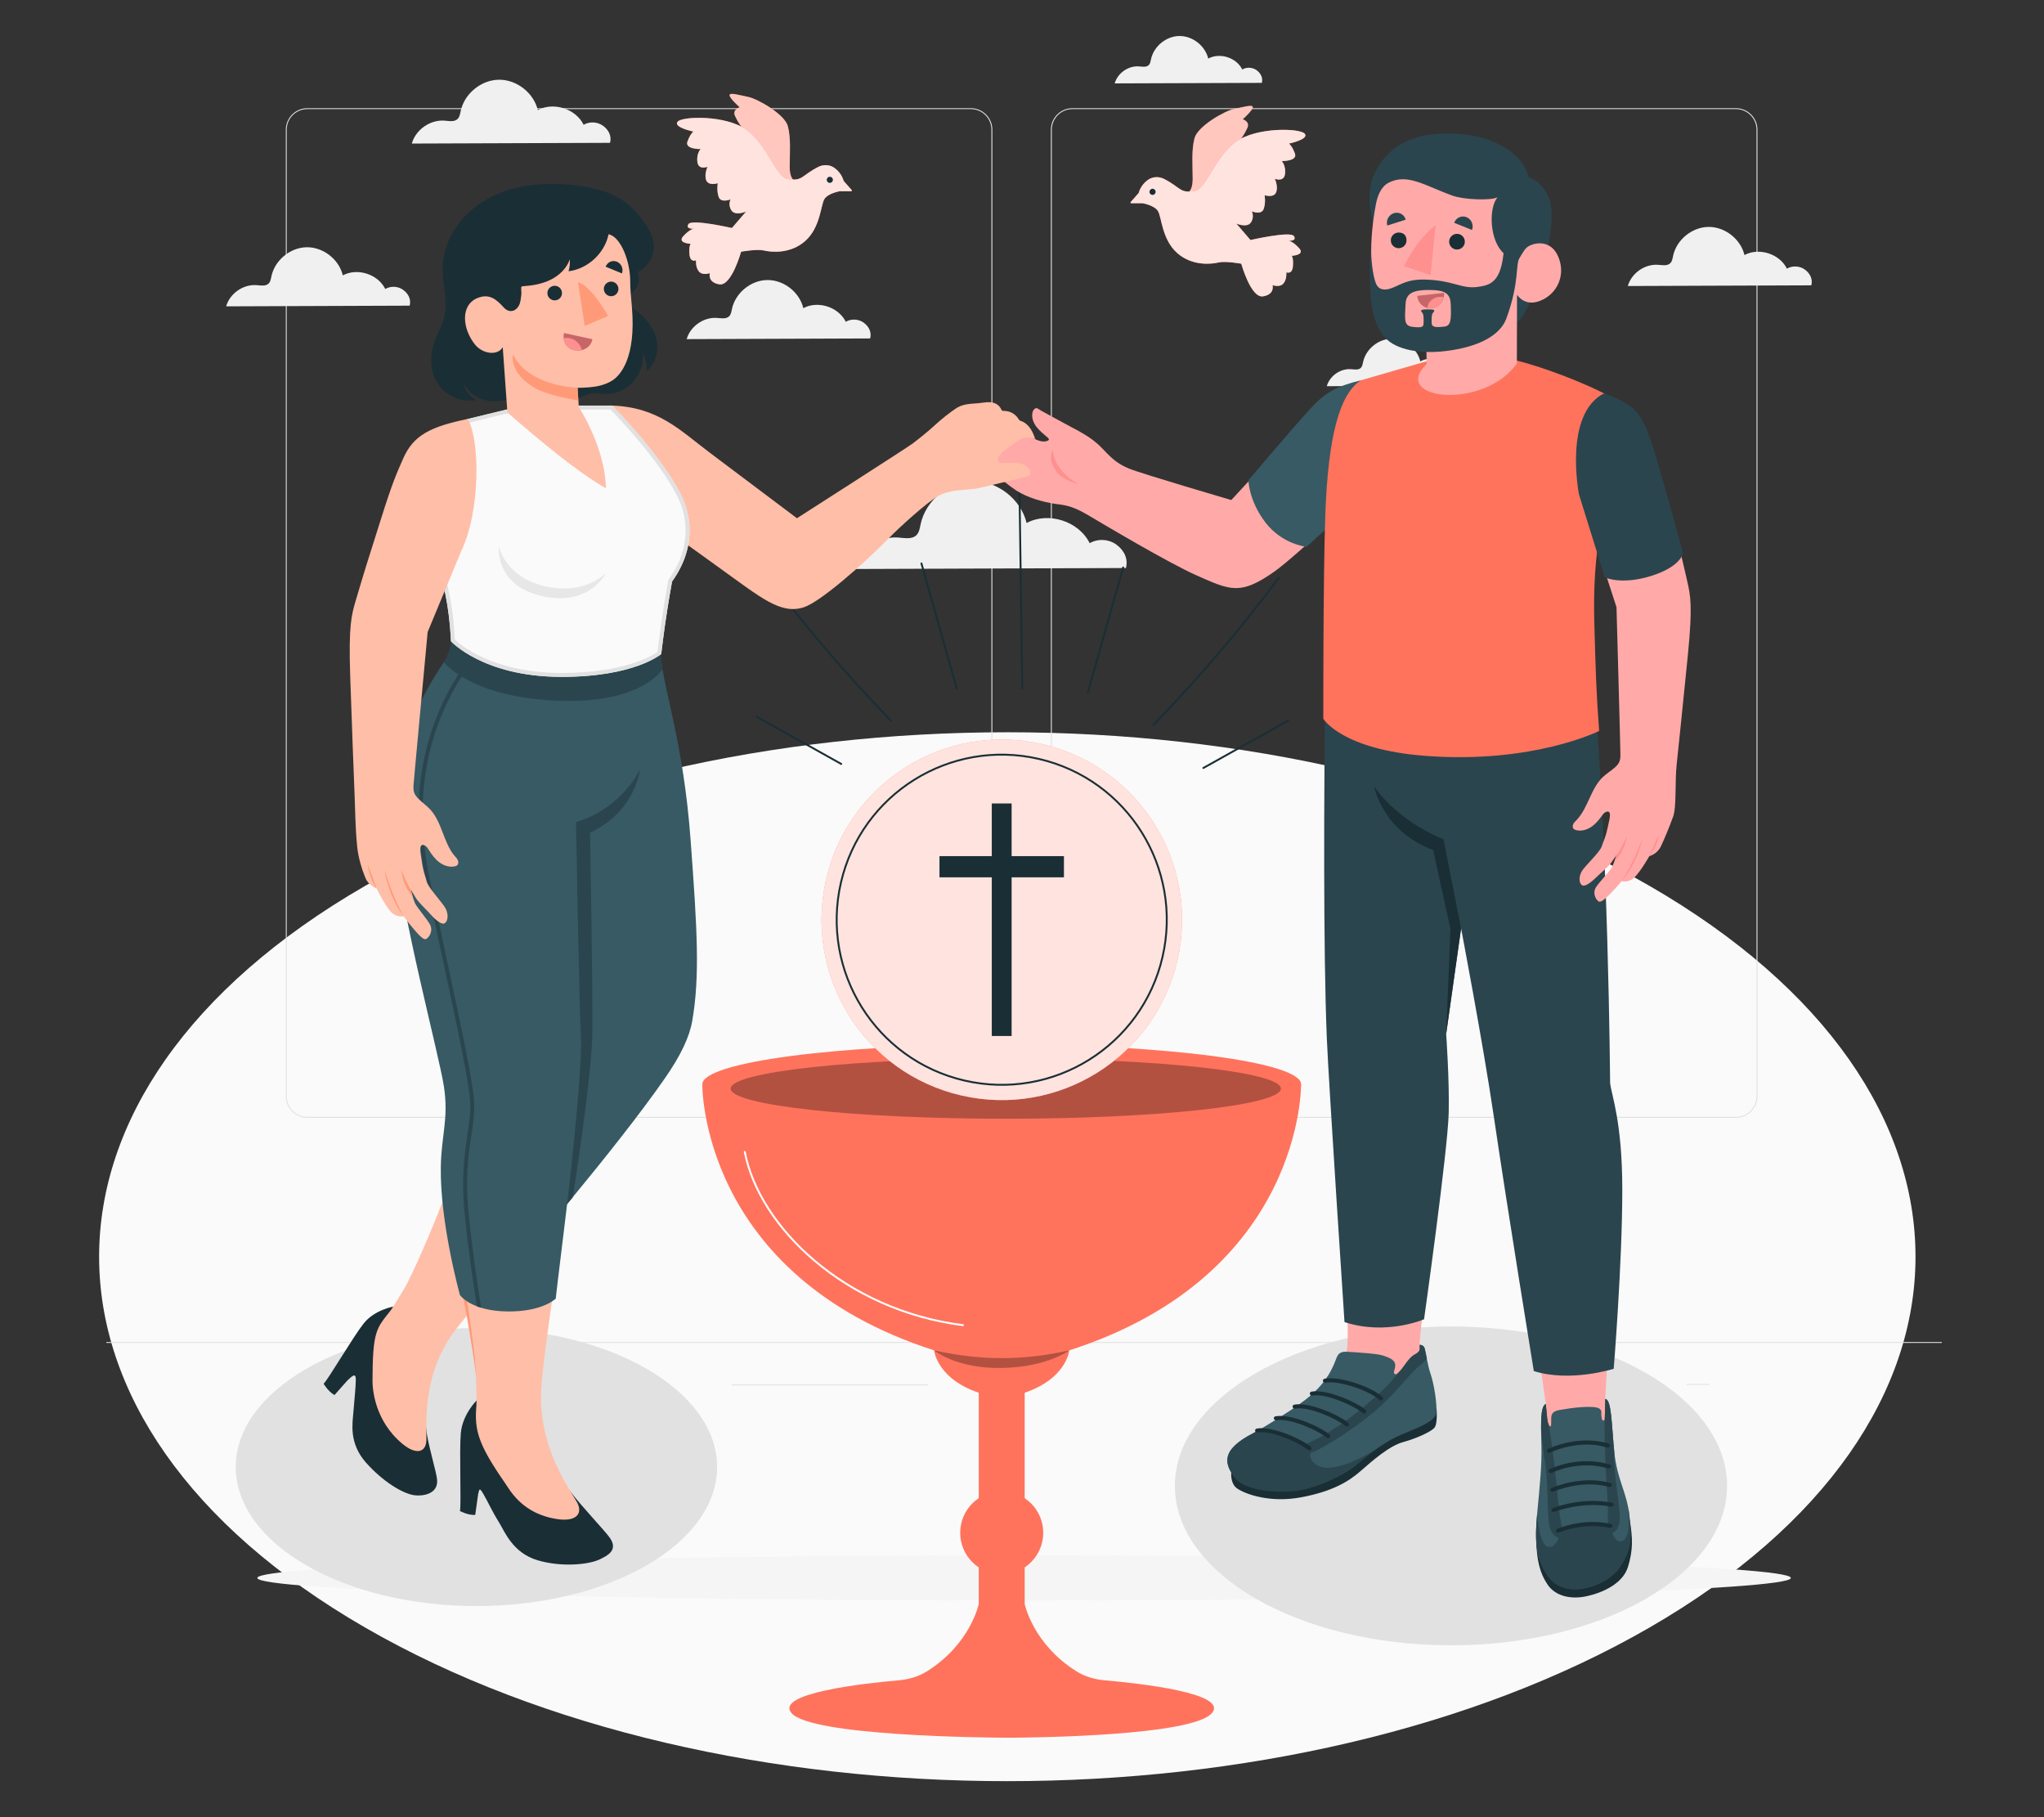
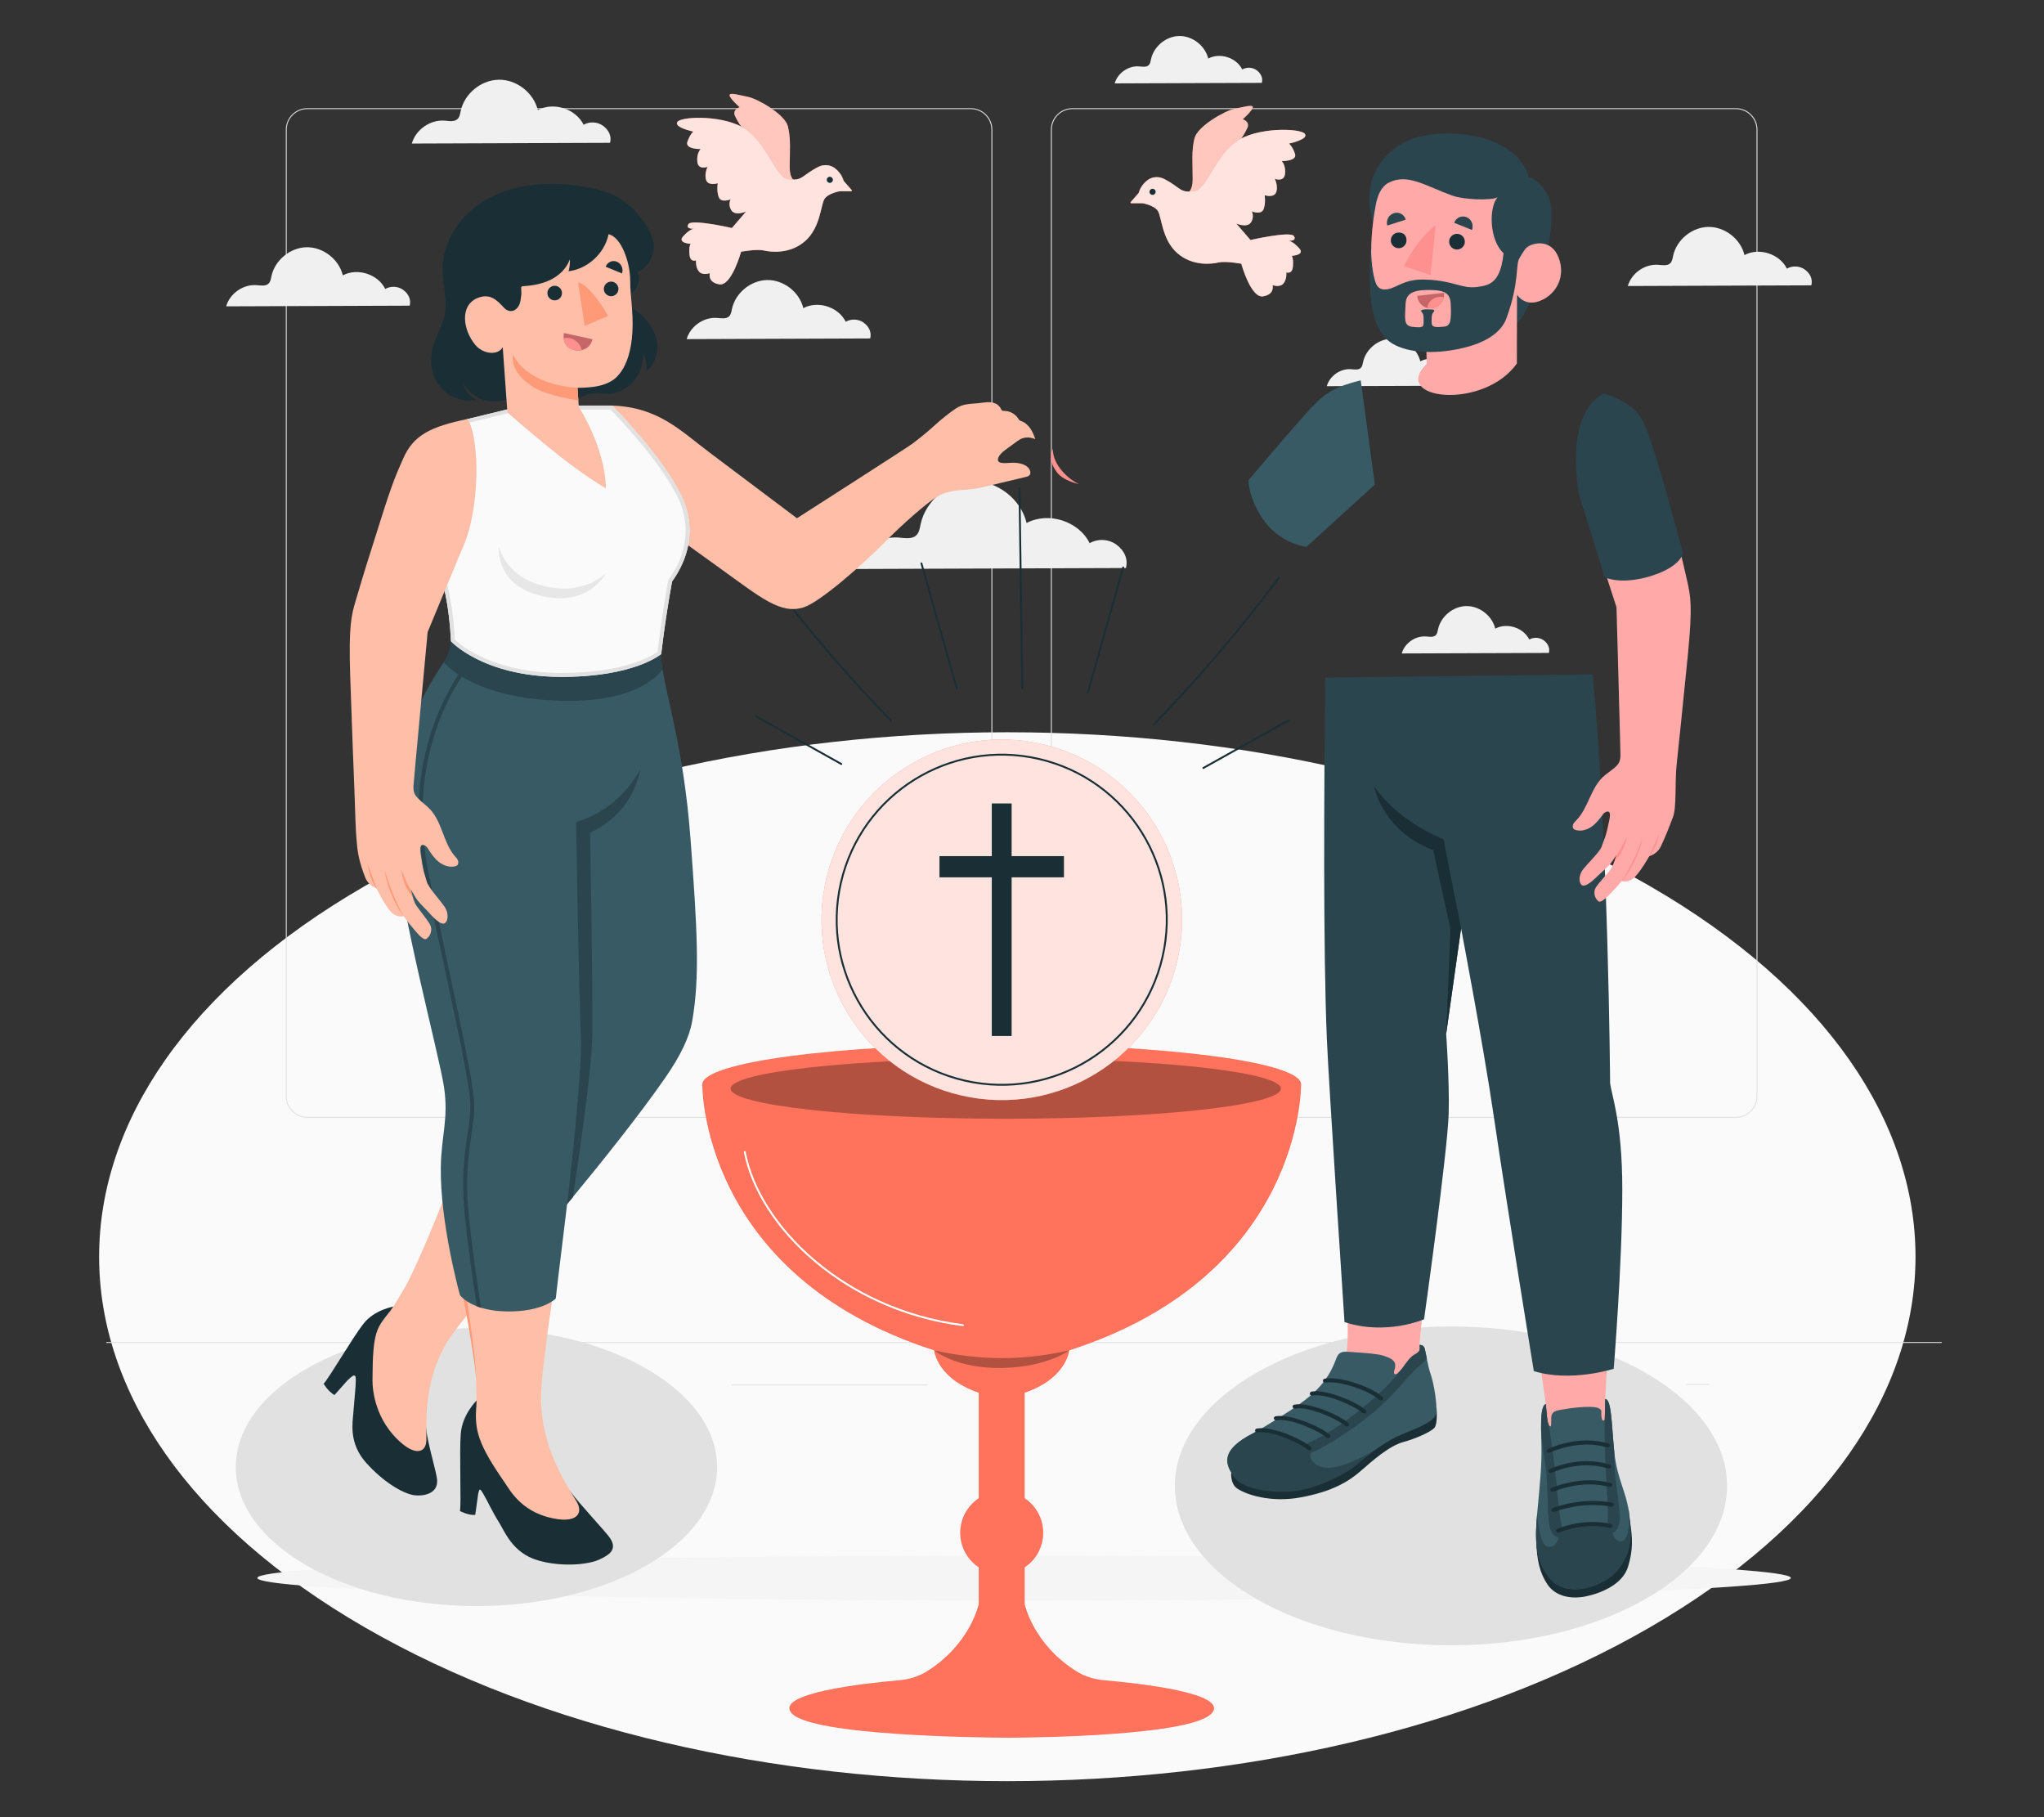
<svg xmlns="http://www.w3.org/2000/svg" id="Layer_2" data-name="Layer 2" viewBox="0 0 540 480">
  <rect x="0" y="0" width="540" height="480" fill="#333333" stroke="none" />
  <defs>
    <style>
      .cls-1 {
        fill: #ff9a79;
      }

      .cls-1, .cls-2, .cls-3, .cls-4, .cls-5, .cls-6, .cls-7, .cls-8, .cls-9, .cls-10, .cls-11, .cls-12, .cls-13, .cls-14, .cls-15, .cls-16, .cls-17, .cls-18 {
        stroke-width: 0px;
      }

      .cls-2 {
        fill: #ff735d;
      }

      .cls-3 {
        fill: #375a64;
      }

      .cls-4 {
        fill: #e1e1e1;
      }

      .cls-5 {
        fill: #ffbea7;
      }

      .cls-6 {
        fill: #2b454e;
      }

      .cls-7 {
        opacity: .3;
      }

      .cls-8 {
        opacity: .8;
      }

      .cls-8, .cls-16 {
        fill: #fff;
      }

      .cls-9 {
        fill: #c76668;
      }

      .cls-10 {
        fill: #f5f5f5;
      }

      .cls-11 {
        fill: #f0f0f0;
      }

      .cls-12, .cls-19, .cls-20, .cls-21 {
        fill: none;
      }

      .cls-13 {
        fill: #1a2e35;
      }

      .cls-14 {
        fill: #e7e7e7;
      }

      .cls-15 {
        fill: #ff9090;
      }

      .cls-16 {
        opacity: .6;
      }

      .cls-17 {
        fill: #fafafa;
      }

      .cls-18 {
        fill: #ffaaa8;
      }

      .cls-19 {
        stroke: #fff;
      }

      .cls-19, .cls-20 {
        stroke-linecap: round;
        stroke-linejoin: round;
      }

      .cls-19, .cls-20, .cls-21 {
        stroke-width: .5px;
      }

      .cls-20, .cls-21 {
        stroke: #1a2e35;
      }

      .cls-21 {
        stroke-miterlimit: 10;
      }
    </style>
  </defs>
  <g id="Layer_2-2" data-name="Layer 2">
    <g>
      <g>
        <path class="cls-11" d="m332.03,18.58c-1.08-.82-2.67-.91-3.84-.23-1.56-3.15-5.9-4.54-8.99-2.88-.81-3.39-4.15-6-7.63-5.96-3.49.04-6.76,2.73-7.49,6.14-.12.54-.19,1.14-.58,1.53-.63.64-1.68.43-2.58.36-2.82-.22-5.66,1.76-6.43,4.49l38.87-.14c.34-1.32-.25-2.49-1.33-3.31Z" />
        <path id="Floor" class="cls-17" d="m96.46,234c-93.7,54.1-93.7,141.81,0,195.91,93.7,54.1,245.62,54.1,339.32,0,93.7-54.1,93.7-141.81,0-195.91-93.7-54.1-245.62-54.1-339.32,0Z" />
        <g>
          <g>
            <g>
              <path class="cls-4" d="m458.61,295.27h-175.29c-3.13,0-5.69-2.55-5.69-5.69V34.26c0-3.13,2.55-5.68,5.69-5.68h175.29c3.13,0,5.69,2.55,5.69,5.68v255.32c0,3.13-2.55,5.69-5.69,5.69ZM283.32,28.82c-3,0-5.44,2.44-5.44,5.44v255.32c0,3,2.44,5.44,5.44,5.44h175.29c3,0,5.44-2.44,5.44-5.44V34.26c0-3-2.44-5.44-5.44-5.44h-175.29Z" />
              <path class="cls-4" d="m256.48,295.27H81.19c-3.13,0-5.68-2.55-5.68-5.69V34.26c0-3.13,2.55-5.68,5.68-5.68h175.29c3.13,0,5.69,2.55,5.69,5.68v255.32c0,3.13-2.55,5.69-5.69,5.69ZM81.19,28.82c-3,0-5.44,2.44-5.44,5.44v255.32c0,3,2.44,5.44,5.44,5.44h175.29c3,0,5.44-2.44,5.44-5.44V34.26c0-3-2.44-5.44-5.44-5.44H81.19Z" />
            </g>
            <rect class="cls-4" x="28.1" y="354.49" width="484.9" height=".24" />
          </g>
          <rect class="cls-4" x="78.21" y="368.33" width="15.58" height=".24" />
          <rect class="cls-4" x="193.3" y="365.7" width="51.91" height=".24" />
          <rect class="cls-4" x="94.75" y="377.34" width="35.16" height=".24" />
          <rect class="cls-4" x="395.03" y="365.57" width="41.89" height=".24" />
          <rect class="cls-4" x="445.55" y="365.57" width="6.14" height=".24" />
          <rect class="cls-4" x="334.76" y="371.62" width="52.26" height=".24" />
        </g>
        <path class="cls-11" d="m476.87,71.24c-1.35-1.02-3.33-1.14-4.79-.28-1.94-3.92-7.35-5.66-11.21-3.59-1.01-4.23-5.17-7.48-9.52-7.43-4.35.05-8.43,3.4-9.34,7.65-.14.68-.24,1.42-.72,1.91-.79.8-2.1.53-3.22.45-3.52-.27-7.06,2.2-8.02,5.6l48.48-.18c.42-1.64-.31-3.11-1.66-4.13Z" />
        <path class="cls-11" d="m228.23,85.27c-1.35-1.02-3.33-1.14-4.79-.28-1.94-3.92-7.35-5.66-11.21-3.59-1.01-4.23-5.17-7.48-9.52-7.43-4.35.05-8.43,3.4-9.34,7.65-.14.68-.24,1.42-.72,1.91-.79.8-2.1.53-3.22.45-3.52-.27-7.06,2.2-8.02,5.6l48.48-.18c.42-1.64-.31-3.11-1.66-4.13Z" />
        <path class="cls-11" d="m106.57,76.61c-1.35-1.02-3.33-1.14-4.79-.28-1.94-3.92-7.35-5.66-11.21-3.59-1.01-4.23-5.17-7.48-9.52-7.43-4.35.05-8.43,3.4-9.34,7.65-.14.68-.24,1.42-.72,1.91-.79.8-2.1.53-3.22.45-3.52-.27-7.06,2.2-8.02,5.6l48.48-.18c.42-1.64-.31-3.11-1.66-4.13Z" />
        <path class="cls-11" d="m159.36,33.26c-1.46-1.1-3.59-1.23-5.17-.3-2.1-4.24-7.94-6.11-12.11-3.88-1.09-4.57-5.59-8.08-10.28-8.02-4.7.06-9.11,3.68-10.09,8.27-.16.73-.26,1.53-.78,2.06-.85.87-2.26.58-3.47.48-3.8-.3-7.63,2.37-8.66,6.05l52.37-.19c.46-1.77-.33-3.36-1.79-4.46Z" />
        <path class="cls-11" d="m388.06,98.56c-1.08-.82-2.67-.91-3.84-.23-1.56-3.15-5.9-4.54-8.99-2.88-.81-3.39-4.15-6-7.63-5.96-3.49.04-6.76,2.73-7.49,6.14-.12.54-.19,1.14-.58,1.53-.63.64-1.68.43-2.58.36-2.82-.22-5.66,1.76-6.43,4.49l38.87-.14c.34-1.32-.25-2.49-1.33-3.31Z" />
        <path class="cls-11" d="m407.86,169.16c-1.08-.82-2.67-.91-3.84-.23-1.56-3.15-5.9-4.54-8.99-2.88-.81-3.39-4.15-6-7.63-5.96-3.49.04-6.76,2.73-7.49,6.14-.12.54-.19,1.14-.58,1.53-.63.64-1.68.43-2.58.36-2.82-.22-5.66,1.76-6.43,4.49l38.87-.14c.34-1.32-.25-2.49-1.33-3.31Z" />
        <path class="cls-11" d="m294.99,143.9c-2.01-1.52-4.94-1.69-7.11-.42-2.88-5.83-10.92-8.4-16.66-5.33-1.5-6.28-7.68-11.11-14.14-11.03-6.46.08-12.53,5.05-13.87,11.37-.21,1-.35,2.1-1.07,2.84-1.17,1.19-3.11.79-4.78.66-5.23-.41-10.49,3.26-11.91,8.31l72.01-.26c.63-2.44-.45-4.62-2.46-6.14Z" />
        <path class="cls-10" d="m473.12,416.81c0,3.28-90.69,5.95-202.57,5.95s-202.57-2.66-202.57-5.95,90.69-5.95,202.57-5.95,202.57,2.66,202.57,5.95Z" />
        <g>
          <path class="cls-2" d="m343.73,286.4h-158.19s-.72,50.37,61.24,70.29c0,0,.72,7.97,13.04,11.59h9.63c12.32-3.62,13.04-11.59,13.04-11.59,61.96-19.93,61.24-70.29,61.24-70.29Z" />
          <path class="cls-2" d="m291.72,443.83c-2.62-.23-5.16-1-7.31-2.35-11.53-7.2-13.7-17.78-13.7-17.78v-60.6l-3.77.59h0s-8.37-.59-8.37-.59v60.6s-2.17,10.57-13.7,17.78c-2.16,1.35-4.7,2.12-7.31,2.35-9.2.8-32.99,3.42-28.45,8.68,5.21,6.04,50.71,6.47,57.08,6.5h0s.13,0,.36,0c.25,0,.39,0,.39,0h0c6.11-.03,48.04-.48,53.23-6.5,4.54-5.26-19.25-7.88-28.45-8.68Z" />
          <circle class="cls-2" cx="264.64" cy="404.88" r="10.97" />
          <ellipse class="cls-2" cx="264.64" cy="286.4" rx="79.09" ry="10.51" />
          <ellipse class="cls-7" cx="265.71" cy="287.55" rx="72.69" ry="7.96" />
          <path class="cls-7" d="m282.5,356.69c-12.48,2.76-23.23,2.72-35.72,0,0,0,5.88,4.93,18.12,4.65,11.88-.28,17.6-4.65,17.6-4.65Z" />
          <g>
            <circle class="cls-2" cx="264.64" cy="242.94" r="47.62" transform="translate(-31.59 446.17) rotate(-77)" />
            <circle class="cls-8" cx="264.64" cy="242.94" r="47.62" transform="translate(-31.59 446.17) rotate(-77)" />
            <g>
              <rect class="cls-13" x="262.02" y="212.23" width="5.24" height="61.42" />
              <rect class="cls-13" x="248.2" y="226.14" width="32.88" height="5.6" />
            </g>
            <circle class="cls-21" cx="264.64" cy="242.94" r="43.6" transform="translate(-31.67 446.05) rotate(-76.98)" />
          </g>
          <path class="cls-19" d="m196.76,304.28c3.78,19.74,26.4,41.8,57.64,45.76" />
        </g>
        <g>
          <path class="cls-20" d="m222.25,201.8c-7.49-4.18-14.97-8.36-22.46-12.55" />
          <path class="cls-20" d="m235.44,190.41c-11.87-12.22-22.96-25.21-33.16-38.86" />
          <path class="cls-20" d="m252.76,181.85c-2.86-10.13-6.47-22.89-9.33-33.02" />
          <path class="cls-20" d="m317.91,202.86c7.49-4.18,14.97-8.36,22.46-12.55" />
          <path class="cls-20" d="m304.71,191.47c11.87-12.22,22.96-25.21,33.16-38.86" />
          <path class="cls-20" d="m287.4,182.91c2.86-10.13,6.47-22.89,9.33-33.02" />
          <path class="cls-20" d="m270.08,181.85c-.25-17.61-.5-35.22-.75-52.83" />
        </g>
        <g>
          <path class="cls-2" d="m313.37,51.06s1.72-.07,1.72-3.81-.36-7.62.5-10.78c.86-3.16,7.98-7.19,10.42-7.69,2.44-.5,5.03-1.29,4.96-.43s-2.66,3.16-2.66,3.16c0,0,2.01.57,1.22,2.3-.79,1.72-1.65,2.81-1.65,2.81,0,0-.22,7.1-.29,7.32-.07.22-5.42,10.78-5.42,10.78l-8.8-3.66Z" />
          <path class="cls-16" d="m313.37,51.06s1.72-.07,1.72-3.81-.36-7.62.5-10.78c.86-3.16,7.98-7.19,10.42-7.69,2.44-.5,5.03-1.29,4.96-.43s-2.66,3.16-2.66,3.16c0,0,2.01.57,1.22,2.3-.79,1.72-1.65,2.81-1.65,2.81,0,0-.22,7.1-.29,7.32-.07.22-5.42,10.78-5.42,10.78l-8.8-3.66Z" />
          <path class="cls-2" d="m300.86,50.93l-2.15,2.45c-.1.12-.02.3.14.3h2.99s3.13.52,4.09,2.09c.96,1.56,1.04,7.48,5.04,11.04,4,3.56,9.13,2.96,10.96,2.52,1.83-.43,6,.33,6,.33,0,0,2.52,9.14,5.74,8.62,3.22-.52,2.52-2.96,2.52-2.96,0,0,1.91.7,2.87-.43.96-1.13.78-2.96.78-2.96,0,0,1.57.7,1.74-1.65.17-2.35-.35-2.7-.35-2.7,0,0,3.65-.17,2-2-1.65-1.83-2.78-2-2.78-2,0,0,2.26.17,1.39-1.22-.87-1.39-11.48,1.04-11.48,1.04l-3.74-4.35s2.78,1.22,3.83-.26c1.04-1.48.26-2.96.26-2.96,0,0,2.52,1.04,3.13-.61.61-1.65.26-3.65.26-3.65,0,0,2.43.78,3.04-.78s-.35-3.56-.35-3.56c0,0,2.43.96,2.7-1.3.26-2.26-.87-3.39-.87-3.39,0,0,4.26.09,3.48-2-.78-2.09-1.57-2.61-1.57-2.61,0,0,5.39-1.13,4.17-2.61-1.22-1.48-12.78-1.83-18.26,2.17s-7.74,12.43-10.78,12.95c-4.04.69-3.64-.91-8.15-3.19-1.36-.69-3.02-.61-4.26.28-1.95,1.39-2.4,3.38-2.4,3.38Z" />
          <path class="cls-8" d="m300.86,50.93l-2.15,2.45c-.1.12-.02.3.14.3h2.99s3.13.52,4.09,2.09c.96,1.56,1.04,7.48,5.04,11.04,4,3.56,9.13,2.96,10.96,2.52,1.83-.43,6,.33,6,.33,0,0,2.52,9.14,5.74,8.62,3.22-.52,2.52-2.96,2.52-2.96,0,0,1.91.7,2.87-.43.96-1.13.78-2.96.78-2.96,0,0,1.57.7,1.74-1.65.17-2.35-.35-2.7-.35-2.7,0,0,3.65-.17,2-2-1.65-1.83-2.78-2-2.78-2,0,0,2.26.17,1.39-1.22-.87-1.39-11.48,1.04-11.48,1.04l-3.74-4.35s2.78,1.22,3.83-.26c1.04-1.48.26-2.96.26-2.96,0,0,2.52,1.04,3.13-.61.61-1.65.26-3.65.26-3.65,0,0,2.43.78,3.04-.78s-.35-3.56-.35-3.56c0,0,2.43.96,2.7-1.3.26-2.26-.87-3.39-.87-3.39,0,0,4.26.09,3.48-2-.78-2.09-1.57-2.61-1.57-2.61,0,0,5.39-1.13,4.17-2.61-1.22-1.48-12.78-1.83-18.26,2.17s-7.74,12.43-10.78,12.95c-4.04.69-3.64-.91-8.15-3.19-1.36-.69-3.02-.61-4.26.28-1.95,1.39-2.4,3.38-2.4,3.38Z" />
          <path class="cls-13" d="m305.3,50.67c0,.45-.36.81-.81.81s-.81-.36-.81-.81.36-.81.81-.81.81.36.81.81Z" />
        </g>
        <g>
          <path class="cls-2" d="m210.35,47.89s-1.72-.07-1.72-3.81.36-7.62-.5-10.78c-.86-3.16-7.98-7.19-10.42-7.69-2.44-.5-5.03-1.29-4.96-.43.07.86,2.66,3.16,2.66,3.16,0,0-2.01.57-1.22,2.3.79,1.72,1.65,2.81,1.65,2.81,0,0,.22,7.1.29,7.32.07.22,5.42,10.78,5.42,10.78l8.8-3.66Z" />
          <path class="cls-16" d="m210.35,47.89s-1.72-.07-1.72-3.81.36-7.62-.5-10.78c-.86-3.16-7.98-7.19-10.42-7.69-2.44-.5-5.03-1.29-4.96-.43.07.86,2.66,3.16,2.66,3.16,0,0-2.01.57-1.22,2.3.79,1.72,1.65,2.81,1.65,2.81,0,0,.22,7.1.29,7.32.07.22,5.42,10.78,5.42,10.78l8.8-3.66Z" />
          <path class="cls-2" d="m222.86,47.76l2.15,2.45c.1.12.02.3-.14.3h-2.99s-3.13.52-4.09,2.09c-.96,1.57-1.04,7.48-5.04,11.04-4,3.56-9.13,2.96-10.96,2.52-1.83-.43-6,.33-6,.33,0,0-2.52,9.14-5.74,8.62-3.22-.52-2.52-2.96-2.52-2.96,0,0-1.91.7-2.87-.43-.96-1.13-.78-2.96-.78-2.96,0,0-1.57.7-1.74-1.65-.17-2.35.35-2.7.35-2.7,0,0-3.65-.17-2-2,1.65-1.83,2.78-2,2.78-2,0,0-2.26.17-1.39-1.22.87-1.39,11.48,1.04,11.48,1.04l3.74-4.35s-2.78,1.22-3.83-.26c-1.04-1.48-.26-2.96-.26-2.96,0,0-2.52,1.04-3.13-.61-.61-1.65-.26-3.65-.26-3.65,0,0-2.43.78-3.04-.78-.61-1.57.35-3.56.35-3.56,0,0-2.43.96-2.7-1.3-.26-2.26.87-3.39.87-3.39,0,0-4.26.09-3.48-2,.78-2.09,1.56-2.61,1.56-2.61,0,0-5.39-1.13-4.17-2.61,1.22-1.48,12.78-1.83,18.26,2.17s7.74,12.43,10.78,12.95c4.04.69,3.64-.91,8.15-3.19,1.36-.69,3.02-.61,4.26.28,1.95,1.39,2.4,3.38,2.4,3.38Z" />
          <path class="cls-8" d="m222.86,47.76l2.15,2.45c.1.12.02.3-.14.3h-2.99s-3.13.52-4.09,2.09c-.96,1.57-1.04,7.48-5.04,11.04-4,3.56-9.13,2.96-10.96,2.52-1.83-.43-6,.33-6,.33,0,0-2.52,9.14-5.74,8.62-3.22-.52-2.52-2.96-2.52-2.96,0,0-1.91.7-2.87-.43-.96-1.13-.78-2.96-.78-2.96,0,0-1.57.7-1.74-1.65-.17-2.35.35-2.7.35-2.7,0,0-3.65-.17-2-2,1.65-1.83,2.78-2,2.78-2,0,0-2.26.17-1.39-1.22.87-1.39,11.48,1.04,11.48,1.04l3.74-4.35s-2.78,1.22-3.83-.26c-1.04-1.48-.26-2.96-.26-2.96,0,0-2.52,1.04-3.13-.61-.61-1.65-.26-3.65-.26-3.65,0,0-2.43.78-3.04-.78-.61-1.57.35-3.56.35-3.56,0,0-2.43.96-2.7-1.3-.26-2.26.87-3.39.87-3.39,0,0-4.26.09-3.48-2,.78-2.09,1.56-2.61,1.56-2.61,0,0-5.39-1.13-4.17-2.61,1.22-1.48,12.78-1.83,18.26,2.17s7.74,12.43,10.78,12.95c4.04.69,3.64-.91,8.15-3.19,1.36-.69,3.02-.61,4.26.28,1.95,1.39,2.4,3.38,2.4,3.38Z" />
          <path class="cls-13" d="m218.42,47.5c0,.45.36.81.81.81s.81-.36.81-.81-.36-.81-.81-.81-.81.36-.81.81Z" />
        </g>
        <ellipse id="Shadow" class="cls-4" cx="383.33" cy="392.49" rx="72.94" ry="42.11" />
        <ellipse id="Shadow-2" data-name="Shadow" class="cls-4" cx="125.87" cy="387.52" rx="63.58" ry="36.71" />
        <g id="Characters">
          <g id="Bottom">
            <g>
              <path class="cls-18" d="m375.05,355.24c0-3.08,1.96-16.91,1.96-16.91l-21.63-.78s1.34,15.33.26,20.07c-.72,3.15-4.46,8.04-5.54,9.61-1.08,1.57,13.52,2.19,18.9.77,5.39-1.41,6.74-3.77,6.86-7.02.13-3.25-.82-5.74-.82-5.74Z" />
              <g>
                <path class="cls-13" d="m325.5,388.36c-.34.02-.62,3.48,1.33,4.81,2.25,1.54,8.71,3.87,16.94,2.33,8.23-1.54,12.56-4.18,15.7-6.94,3.15-2.76,7.55-6.64,11.25-7.65,3.44-.94,7.12-2.63,8.17-3.69,1.05-1.06.6-5.41.6-5.41l-53.99,16.54Z" />
                <path class="cls-3" d="m375.05,355.24s1.04-.06,1.32.94c.34,1.19.85,4.66,1.53,6.6.95,2.69,1.84,8.28,1.53,10.55-.31,2.27-5.88,4.21-9.42,5.71-3.62,1.54-7.73,4.48-11.3,7.57-3.7,3.19-11.69,6.79-17.09,7.12-6.4.39-13.72-1.01-15.56-3.6-2.27-3.21-4.02-6.99,5.19-11.64,1.74-.88,7.82-4.71,9.88-6.09,5.59-3.73,9.47-7.07,11.74-13.15.27-.71.54-1.5,1.24-1.9.54-.31,1.21-.31,1.83-.28,1.59.09,7.95.46,9.43.99,1.31.47,3.16.99,3.23,2.48.03.52-.1,1.03-.26,1.53-.09.31-.15.72.15.88.29.15.64-.07.87-.29.94-.88,1.59-1.97,2.37-2.97.41-.54.87-1.06,1.41-1.5.49-.4,1.13-.62,1.56-1.07.54-.56.36-1.2.34-1.9Z" />
                <path class="cls-6" d="m358.71,386.61c1.57-1.36,3.24-2.68,4.93-3.87h0s-10.73,6.93-15.43,4.43c-3.03-1.61-1.79-3.9-1.77-4.61.02-.71-10.56-4.96-13.4-5.08h0c-.76.45-1.4.81-1.8,1.01-9.21,4.65-7.46,8.43-5.19,11.64,1.83,2.59,7.19,4.35,15.45,3.79,5.4-.37,13.5-4.12,17.2-7.31Z" />
                <path class="cls-6" d="m347.09,380.46c-5.75,2.55-3.17,3.38-1.5,3.48,1.67.1,11.23-5.85,16.99-10.63,6-4.98,9.65-10.23,11.88-12.06.83-.68,1.72-1.51,2.51-2.28-.24-1.17-.43-2.24-.59-2.8-.28-1-1.32-.94-1.32-.94.02.7.2,1.34-.34,1.9-.43.44-1.07.67-1.56,1.07-.54.44-.99.96-1.41,1.5-.77,1-1.43,2.09-2.37,2.97-4.75,6.3-16.54,15.24-22.29,17.78Z" />
                <g>
                  <path class="cls-13" d="m345.95,383.13c.13,0,.26-.06.36-.15.24-.2.25-.54.03-.75-1.79-1.74-9.97-5.62-14.28-4.89-.32.05-.53.33-.48.62.05.29.32.47.67.43,4.02-.67,11.81,3.19,13.23,4.58.12.12.3.18.46.16Z" />
                  <path class="cls-13" d="m350.9,379.89c.13,0,.26-.06.36-.15.24-.2.25-.54.03-.75-1.79-1.74-9.97-5.61-14.28-4.89-.32.05-.53.33-.48.62.05.29.35.48.67.43,4.03-.67,11.81,3.19,13.23,4.57.12.12.3.18.46.16Z" />
                  <path class="cls-13" d="m355.86,376.81c.13,0,.26-.06.36-.15.24-.2.25-.54.03-.75-1.79-1.74-9.97-5.62-14.28-4.89-.32.05-.53.33-.48.62.05.29.34.48.67.43,4.03-.67,11.81,3.19,13.23,4.57.12.12.3.18.46.16Z" />
                  <path class="cls-13" d="m360.41,373.37c.13,0,.26-.06.36-.15.24-.2.25-.54.03-.75-1.79-1.74-9.99-5.61-14.28-4.89-.32.05-.53.33-.48.62.05.29.34.48.67.43,4.02-.67,11.81,3.19,13.23,4.57.12.12.3.18.46.16Z" />
                  <path class="cls-13" d="m364.87,369.93c.13,0,.25-.05.35-.14.24-.2.26-.54.04-.75-2.47-2.48-10.97-5.6-15.28-4.87-.32.05-.53.33-.48.62.05.29.35.47.67.43,3.88-.65,12.03,2.35,14.21,4.55.12.13.3.18.47.17Z" />
                </g>
              </g>
            </g>
            <g>
              <path class="cls-18" d="m424.09,369.53s.25-5.66,1.03-17.83l-19.3,1.03,2.56,18.13s-.51,5.89.99,9.09c1.49,3.2,12.76,3.58,14.58-.23,1.82-3.8.15-10.19.15-10.19Z" />
              <g>
                <path class="cls-13" d="m405.85,406.97c.15,5.17.96,8.59,3.01,11.61,2.05,3.02,6.1,3.96,10.28,3.06,4.18-.9,9.58-3.29,10.95-7.75,1.37-4.46,1.25-7.52.5-12.3l-24.74,5.39Z" />
                <path class="cls-3" d="m424.09,369.53c1.7.11,1.68,7.01,2.38,13.95.76,7.44,3.26,10.51,3.96,16.61.8,6.97.24,10.09-2.82,14.32-3.06,4.23-13.46,8.4-18.27,2.38-3.92-4.91-3.87-10.37-3.21-17.33.68-7.2,1.22-12.27,1.09-17.73-.12-5.22-.35-10.28,1.16-10.87.08.77.16,1.74.25,2.49.07.58.13,3.4,1.08,3.43.12-.67.12-1.29.1-1.97-.02-.59.06-1.23.54-1.69.48-.46,1.23-.6,1.92-.72,1.69-.29,3.39-.55,5.1-.68.85-.07,1.71-.11,2.56-.1.69,0,1.51.05,2.15.25.4.12.76.37.9.71.1.25.07.53.06.8-.02.48.03.96.16,1.43.05.21.21.46.46.41.2-.04.29-.25.3-.42.04-.84.15-4.81.13-5.26Z" />
                <path class="cls-6" d="m430.13,398.11c.13,1.01.87,7.66-1.33,8.87-2.38,1.31-3.44-3.92-3.44-3.92,0,0-5.39-1.39-13.44,1.57.36,1.08-1,4.65-3.15,3.9-2.13-.74-2.68-8.38-2.69-8.48-.6,6.68-.53,11.97,3.27,16.73,4.8,6.02,15.21,1.85,18.27-2.38,3.06-4.23,3.62-7.35,2.82-14.32-.08-.7-.19-1.35-.31-1.98Z" />
                <path class="cls-6" d="m424.72,403.51c-.07,2.52,2.91,1.66,3.18-1.9.27-3.56-1.7-12-1.43-18.13-.71-6.94-.68-13.84-2.38-13.95,0,.09-.08,3.62-.08,3.62,0,0-.03,1.1-.06,1.64-.16,5.14.3,15.08.63,19.78.34,4.7.2,6.42.13,8.94Z" />
                <path class="cls-6" d="m412.84,404.55c-.46-2.47-.87-4.15-1.27-8.84-.4-4.66-1.49-14.42-2.46-19.5-.38-.86-.43-2.45-.48-2.87-.08-.7-.15-1.59-.23-2.33,0-.05-.02-.1-.03-.16-1.09.44-1.27,3.23-1.23,6.72.13,2.02.41,4.51.83,7.53,1.22,5.99.6,14.71,1.42,18.18.83,3.46,3.91,3.74,3.45,1.27Z" />
                <g>
                  <path class="cls-13" d="m411.75,404.83c.08,0,.16-.03.23-.06.06-.03,6.37-2.73,13.2-1.2.34.07.69-.1.79-.38.1-.29-.09-.58-.42-.65-7.31-1.64-13.84,1.17-14.12,1.29-.31.14-.45.46-.3.72.11.2.36.3.61.28Z" />
                  <path class="cls-13" d="m410.54,399.36c.07,0,.14-.02.21-.05.07-.03,7.15-2.81,14.78-1.34.34.06.68-.12.78-.4.09-.29-.11-.58-.45-.64-8.07-1.56-15.31,1.3-15.61,1.42-.32.13-.47.45-.33.72.11.21.36.32.62.3Z" />
                  <path class="cls-13" d="m425.32,392.78c.24-.02.46-.16.55-.36.12-.28-.04-.58-.37-.68-7.57-2.16-15.26,1.15-15.59,1.3-.32.14-.45.46-.3.72.15.26.54.35.84.22.07-.03,7.55-3.25,14.59-1.22.09.03.18.03.27.02Z" />
                  <path class="cls-13" d="m425.08,387.88c.24-.02.45-.15.55-.35.13-.28-.03-.59-.35-.68-8.32-2.52-15.59,1.1-15.9,1.26s-.41.48-.24.74c.17.25.57.33.86.18.07-.04,7.07-3.5,14.81-1.16.09.03.19.04.28.03Z" />
                  <path class="cls-13" d="m424.78,382.37c.23-.02.45-.15.54-.35.13-.28-.02-.59-.34-.69-7.79-2.47-15.69,1.24-16.02,1.41-.31.15-.43.48-.26.73.16.26.55.35.86.19.08-.04,7.71-3.62,14.94-1.33.09.03.19.04.28.03Z" />
                </g>
              </g>
            </g>
            <g>
              <path class="cls-6" d="m420.75,178.14c4.17,43.09,4.62,107.91,4.62,107.91.36,3.27,3.22,10.23,3.22,28.17,0,19.68-2.27,47.34-2.27,47.34,0,0-11.39,3.65-21.11.6,0,0-6.93-42.53-10.56-67.22-2.85-19.38-8.65-49.7-8.65-49.7l-3.94,27.85s.88,12.29.67,20.9c-.25,10.02-6.51,54.49-6.51,54.49,0,0-10.01,4.36-21.02.74,0,0-4.17-62.94-4.67-74.98-.97-23.61-.74-64.74-.42-95.25l70.64-.85Z" />
              <path class="cls-13" d="m386,245.23l-4.64-23.56s-11.58-4.27-18.34-13.95c0,0,2.15,11.82,15.6,16.82l4.56,20.8-1.12,27.73,3.94-27.85Z" />
            </g>
          </g>
          <g id="Top">
            <g>
              <g id="Arm">
-                 <path class="cls-18" d="m298.1,123.69c-4.25-1.73-5.82-4.42-8.2-6.5-3.01-2.64-6.39-4.02-11.5-6.88-.87-.49-1.75-.97-2.64-1.45-.43-.23-.87-.45-1.26-.73-.37-.27-.69-.48-1.17-.13-.33.25-.5.67-.58,1.07-.26,1.34.31,2.72,1.15,3.78.84,1.06,1.94,1.89,2.95,2.79.78.69-.4.94-.98.98-2.81.18-8.64-4.8-11.06-6.07-1.1-.57-1.94-1.77-3.28-1.07-.45.23-.86.55-1.34.69-.51.15-1.05.09-1.58.1-.79.02-1.6.23-2.2.75-.6.52-.94,1.38-.67,2.11.21.58.75,1.01.85,1.62.05.28,0,.58,0,.86.02,1.29,1.15,2.22,1.93,3.23.68.88.98,1.93,1.6,2.83.67.96,1.29,1.9,2.11,2.75,1.63,1.68,4.3,3.88,6.27,5.15,2.87,1.84,6.88,3.01,10.3,3.53,1.99.3,4.06.24,8.56,2.91,4.5,2.67,21.4,12.72,28.79,15.99,8.94,3.97,11.55,5.27,20.48-.99,5.92-4.16,26.08-23.3,26.08-23.3l3.01-26.87s-10.18-1.6-21.99,11.24c-8.46,9.2-18.43,20-18.43,20,0,0-23.61-6.9-27.21-8.37Z" />
-               </g>
+                 </g>
              <path class="cls-3" d="m359.5,100.46c-6.65,1.63-9.36,3.26-13.06,7.22-4.68,5.03-16.62,19.17-16.62,19.17,0,0,.06,5.38,4.51,11.18,4.46,5.8,10.84,6.4,10.84,6.4l18.05-16.42-3.73-27.56Z" />
              <path class="cls-15" d="m278.15,118.55c-.06,4.43,4.4,8.21,6.91,9.32,0,0-4.21-.81-5.95-3.26-1.91-2.69-1.66-4.36-.96-6.05Z" />
            </g>
-             <path class="cls-2" d="m400.36,95.14c6.25,1.56,17.59,5.48,26.27,10.28,0,0-.45,17.4-3.9,35.19-1.28,6.6-1.77,14.94-1.54,23.58.33,12.24.52,18.79,1.28,28.88,0,0-17.3,8.71-45.72,6.6-22.31-1.66-27.15-9.82-27.15-9.82,0,0-.05-36.94.51-53.39.74-21.61,3.88-32.38,9.39-36l17.59-5.09,23.27-.23Z" />
            <g id="Arm-2" data-name="Arm">
              <g id="Arm-3" data-name="Arm">
                <g>
                  <g>
                    <path class="cls-18" d="m416.47,216.65c-.31.33-.66.64-.85,1.05-.19.41-.2.95.13,1.26.15.15.36.23.56.29,1.34.38,2.81,0,3.98-.76,1.17-.76,2.07-1.85,2.89-2.98.28-.38.56-.79.99-.99,1.88-.89.95,2.24.8,2.97-.78,3.9-1.33,4.53-1.81,6.07-.48,1.53-4.3,5.04-5.19,6.45-.89,1.41-.85,3.07-.15,3.72.7.65,2.18-.31,4.02-2.11,1.25-1.22,3.14-2.74,3.84-3.77.69-1.03,1.43-2.06,1.43-2.06,0,0-.83,2.67-1.5,3.7-.66,1.03-3.21,3.63-4.01,4.93-.8,1.29-.17,2.75.29,3.25.46.5.69,1.25,3.13-1.2,2.44-2.44,3.39-3.73,3.39-3.73,0,0,1.88.61,3.55-1.13,1.66-1.73,3.78-5.47,3.78-5.47,0,0,2.04-.5,3.02-2.53.99-2.03,2.29-5.26,3.25-7.87.96-2.61.44-9.26.95-13.86.16-1.41,2-19.14,2.97-29.03,1.27-12.9.68-15.49-.18-19.32-2.04-9.04-1.96-8.2-5.45-20.63-2.81-10-3.46-12.25-4.86-16.13-2.16-5.97-4.35-8.7-13.07-10.48-3.46,5.11-6.88,15.09-3.99,27.36l8.68,26.75s1.07,38.5,1.04,39.19c-.06,1.5-.38,2.18-1.52,3.18-1.01.88-2.16,1.57-3.13,2.49-3.16,3.01-3.84,7.92-6.75,11.15-.07.08-.15.16-.23.24Z" />
                    <path class="cls-6" d="m423.76,103.91c8.44,2.95,10,5.62,12.37,12.53,2.37,6.91,8.51,29.65,8.51,29.65,0,0-.48,3.57-8.45,6.05-7.97,2.48-12.23.36-12.23.36l-6.82-21.92s-4.15-21.18,6.62-26.67Z" />
                    <path class="cls-15" d="m428.4,232.73c1.44-1.59,2.53-3.47,3.48-5.38.91-1.94,1.68-3.95,2.13-6.05-.79,1.99-1.57,3.96-2.52,5.86-.9,1.92-1.95,3.77-3.1,5.57Z" />
                    <path class="cls-15" d="m435.73,226.14c.71-.81,1.2-1.79,1.65-2.75.4-.99.78-1.99.96-3.06-.51.95-.91,1.93-1.35,2.89l-1.26,2.92Z" />
                  </g>
                  <path class="cls-15" d="m427.1,225.78c1.28-1.65,2.67-4.86,2.67-4.86,0,0-.43,3.98-3.27,6.61l.6-1.75Z" />
                </g>
              </g>
            </g>
            <g id="Head">
              <g>
                <g>
                  <path class="cls-6" d="m402.55,46.47s3.63.18,6.13,4.68c1.26,2.26,2.23,6.43-.71,18.49-1.89,7.76-4.32,11.19-5.39,13.37-1.07,2.17-3.36,2.84-3.36,2.84l-.02-9.21.17-6.42s-5.3-4.55-5.87-9.14c-.74-5.91,1.48-9.33,1.48-9.33l7.57-5.26Z" />
                  <path class="cls-6" d="m403.81,46.74c-1.04-5.15-7.77-11.14-20.44-11.46-10.38-.27-16.35,3.46-19.79,9.61-3.44,6.14-.85,13.91-.85,13.91l32.51-3.03,8.56-9.03Z" />
                  <path class="cls-18" d="m407.69,79.09c-4.7,2.45-6.91-1.24-6.91-1.24l-.04,18.17c-8.88,12.48-33.58,9.55-23.82.1l-.1-4.33s-1.6.05-4.14-.29c-4.24-.55-6.98-3.83-8.36-8.37-2.04-6.71-3.07-17.51-.84-29.09.43-2.24,1.32-4.69,3.34-5.75,5-2.64,9.78.84,16.91,3.39,2.95,1.06,10.06,1.36,11.9.44-2.39,2.79-2.13,11.37,1.59,14.76.67,1.19,1.36,1.88,1.88,2.32,1.58,1.3,2.75-2.2,4.01-3.59,1.27-1.38,6.1-2.73,8.32,1.68,2.24,4.48.61,9.55-3.74,11.82Z" />
                </g>
                <g>
                  <path class="cls-6" d="m384.18,58.85l4.71,1.9c.5-1.35-.16-2.87-1.46-3.39-1.3-.52-2.76.14-3.25,1.49Z" />
                  <path class="cls-6" d="m366.49,59.58l4.88-1.56c-.38-1.37-1.78-2.14-3.13-1.71-1.35.43-2.13,1.89-1.74,3.27Z" />
                  <path class="cls-13" d="m386.99,63.86c0,1.14-.94,2.06-2.09,2.05-1.14,0-2.06-.94-2.05-2.09,0-1.14.94-2.06,2.09-2.05,1.14,0,2.06.94,2.05,2.09Z" />
                  <path class="cls-13" d="m371.58,63.51c0,1.14-.94,2.06-2.09,2.05-1.14,0-2.06-.94-2.05-2.09,0-1.14.94-2.06,2.09-2.05,1.31.01,2.06.77,2.05,2.09Z" />
                  <path class="cls-15" d="m379.28,59.46l-1.34,13.22-7.03-2.38c2.35-4.71,5.14-8.33,8.37-10.84Z" />
                </g>
              </g>
              <path class="cls-6" d="m397.32,65.78c-.65,9.02-3.77,9.56-6.99,10.01-4.26.59-6.3-1.75-13.9-1.94-4.61-.11-6.08,1.22-8.73,2.24-1.96.75-3.53.47-4.22-1.28-.8-2.01-1.36-6.64-1.22-9.78-.48,2.88-.51,10.56.01,14.8.53,4.26,1.98,7.93,4.28,9.97,3.18,2.83,9.94,4.11,18.48,2.44,8.42-1.64,11.83-5.11,12.92-8.09,3.55-9.65,2.36-14.29,3.52-16.1,1.16-1.81-4.15-2.27-4.15-2.27Z" />
              <path class="cls-18" d="m377.4,76.59c4.34.01,5.74.84,5.87,3.81.19,4.26-.05,5.68-1.68,5.87-1.92.21-3.33.3-3.36-.91-.04-1.22-.04-2.28.34-2.72.69-.79.46-.92-1.45-.92-1.97,0-1.89.33-1.34.93.4.44.33,1.9.31,2.74-.03.92-.24,1.27-2.97.94-2.38-.29-1.93-2.19-1.8-5.84.09-2.46,1.16-3.91,6.07-3.89Z" />
              <path class="cls-9" d="m381.49,77.35l-7.08.8c.17,2.02,1.9,3.47,3.86,3.25,1.96-.22,3.4-2.04,3.23-4.05Z" />
              <path class="cls-15" d="m380.54,78.4c.3,0,.58.04.86.1-.34,1.52-1.56,2.73-3.13,2.91-.39.04-.77,0-1.14-.08.05-1.61,1.55-2.91,3.42-2.93Z" />
            </g>
          </g>
        </g>
        <g id="Character">
          <g id="Bottom-2" data-name="Bottom">
            <g>
              <path class="cls-13" d="m103.99,345.12s-5.04.82-7.93,4.49c-2.89,3.67-9.29,14.67-10.56,15.89,0,0,1.13,2,2.86,3l3.43-3.87c.85-.7,2.25-2.45,2.21-.17-.03,2.28-.32,4.4-.66,8.82-.2,2.68-1.21,7.97,3.41,13.13,4.31,4.82,9.5,8.1,12.72,8.55,1.92.27,6.23-.13,6.02-3.95-.11-2.03-2.53-9.71-2.86-13.41-.34-3.84-8.64-32.48-8.64-32.48Z" />
              <path class="cls-5" d="m98.41,364.73c0,2.1.51,10.49,7.89,16.64,3.62,3.02,6.32,2.36,6.35-1.1.04-5.54-.68-15.7,5.66-26.08,2.17-3.55,8.25-10.62,15.77-19.33v.2c7-8.14,15.02-17.53,22.32-26.76.09-.11.18-.23.27-.34.06-.08.12-.15.18-.23,7.57-9.55,14.35-19,18.33-26.81.2-.38.39-.76.57-1.14.02-.03.04-.07.05-.11h0c1.99-4.12,3.07-7.64,2.89-10.29l-17.84.33-13.56-9.03c-2.27,7.13-5.94,14.75-9.48,21.34-3.38,6.27-14.26,18.59-20.81,35.28-5.08,12.97-9.17,21.39-10.15,23-.98,1.6-3.01,5.04-3.65,5.86-3.73,4.74-4.75,5.25-4.79,18.57Z" />
              <path class="cls-3" d="m174.39,172.49c1.17,10.76,6.14,23.7,8.04,49.16,1.78,23.87,2.5,36.32.44,48.08-.73,4.19-3.01,9.05-7.24,15.13-13.24,19.06-39.04,48.87-39.04,48.87,0,0-5.61-.31-12.2-6.15-6.38-5.64-6.39-13.64-6.39-13.64,0,0,.81-4.43,11.81-22.04,11-17.61,12.99-37.03,12.99-37.03l-4.11-76.61c16.05,2.08,27.97.18,35.69-5.76Z" />
              <path class="cls-6" d="m124.39,327.59c-6.38-5.64-6.39-13.64-6.39-13.64,0,0,.81-4.43,11.81-22.04,11-17.61,12.99-37.03,12.99-37.03l-3.14-58.65c12.67-1.54,30.24-.71,30.24-.71.04,8.38-2.11,18.67-14,24.46,0,0,.73,41.2.58,53.24-.11,9.18-3.51,32.45-5.12,42.98-8.2,9.96-14.77,17.55-14.77,17.55,0,0-5.61-.31-12.2-6.15Z" />
            </g>
            <g>
              <path class="cls-13" d="m125.96,369.88s-3.79,3.69-4.22,8.7c-.43,5.01.17,18.7-.23,20.54,0,0,2.04,1.15,4.04,1.04l.77-5.51c.33-1.13.22-2.03,1.42.05,1.21,2.08,2.21,4.41,4.1,7.44,1.5,2.4,3.56,8.04,10.24,10.01,6.24,1.84,13.49,1.18,16.44-.29,1.76-.88,4.9-2.26,2.64-5.59-1.2-1.77-8.01-8.93-10.3-12.08-2.37-3.28-24.9-24.31-24.9-24.31Z" />
              <path class="cls-5" d="m142.92,369.72c-.31-13.09,12.01-72.96,8.69-101.08l-35.15-.42c1.97,7.78,3.03,16.81,3.63,24.84.57,7.65-1.88,25.15,1.69,44.07,2.78,14.7,3.92,24.71,3.97,26.73.05,2.02.21,6.31.11,7.43-.56,6.47.42,10.15,7.53,20.4,1.37,1.98,4.67,8.38,14.2,9.62,4.68.61,6.59-1.56,4.73-4.71-2.98-5.03-9.1-13.8-9.41-26.89Z" />
              <path class="cls-1" d="m120.09,293.06c.07,2.97-.1,5.93-.26,8.9-.14,2.97-.28,5.94-.36,8.91-.14,5.95.03,11.92.64,17.85.31,2.97.8,5.91,1.34,8.83l1.62,8.73c.53,2.91,1.02,5.83,1.48,8.76.47,2.93.93,5.85,1.22,8.81-.26-5.95-1.14-11.83-2.01-17.7-.86-5.89-2.21-11.66-2.74-17.54-.35-2.93-.53-5.89-.68-8.85-.13-2.96-.14-5.92-.17-8.89,0-2.97.06-5.93.11-8.91.01-2.97.1-5.95-.18-8.92Z" />
            </g>
            <g>
              <path class="cls-3" d="m174.39,172.49s2.01,13.22-2.8,25.66c-4.17,10.81-11.66,16.7-19.41,18.99,0,0,.84,49.27,1.28,56.14.45,6.87-2.01,31.61-4.01,47.89-2.01,16.27-2.63,21.85-2.63,21.85,0,0-3.5,3.55-12.97,3.39-9.47-.17-12.33-4.31-12.33-4.31,0,0-5.32-19.09-5.06-33.91.15-8.5,2.1-12.64.83-21.12-1.27-8.47-11.53-46.37-12.87-64.2-1.34-17.83,2.13-33.33,15.01-51.05,12.86,9.36,42.68,8.95,54.97.69Z" />
              <path class="cls-6" d="m124.72,174.75c-6.96,9.2-17.19,28.33-11.38,56.49,1.65,8.01,3.31,15.74,4.91,23.22,3.75,17.51,6.72,31.34,7,36.59.16,2.9-.25,5.64-.72,8.81-.74,4.96-1.67,11.14-.72,20.75.88,8.98,2.28,18.43,3.3,24.83-.4-.12-.77-.25-1.12-.38-1.02-6.4-2.37-15.6-3.22-24.35-.95-9.73-.02-15.98.73-21,.46-3.11.87-5.8.72-8.6-.28-5.17-3.24-18.96-6.98-36.42-1.6-7.48-3.26-15.21-4.92-23.22-5.86-28.37,4.36-47.72,11.42-57.14.32.15.65.3.98.44Z" />
            </g>
            <path class="cls-6" d="m174.71,169.52s-8.72,5.89-26.3,5.7c-19.84-.21-29.12-6.62-29.12-6.62,0,0-.09,3.29-2.04,6.31,0,0,7.39,9.67,31.41,10.21,21.23.48,26.35-8.34,26.35-8.34,0,0-.61-4.27-.3-7.26Z" />
          </g>
          <g id="Top-2" data-name="Top">
            <g id="Arm-4" data-name="Arm">
              <path class="cls-5" d="m240.85,117.35c2.1-1.58,4.37-3.42,6.31-5.2,1.67-1.53,3.45-2.94,5.32-4.22,1.86-1.27,3.74-1.23,5.91-1.42,1.57-.14,3.24-.59,4.65.1.62.3,1.13.81,1.43,1.42.08.15.14.32.28.41.16.11.37.1.57.1,1.48,0,2.93.81,3.71,2.06.1.17.2.35.37.46.12.08.26.12.4.17,1.03.35,1.87,1.15,2.47,2.05.6.91.86,1.69,1.25,2.7-1.1-.41-2.16-.58-3.29-.24-.51.15-.96.44-1.4.74-1.07.72-2.07,1.54-3.13,2.28-.74.51-2.4,1.9-2,2.99.35.94,3.16.45,3.99.47,1.38.03,2.85.28,3.86,1.22.59.55.95,1.58.37,2.14-.24.23-.59.32-.92.4-3.68.88-7.37,1.76-11.05,2.64-.89.21-1.78.42-2.69.53-3.13.37-6.42.22-9.3,1.81-3.06,1.69-10.24,8.23-13.18,11.23-7.04,7.18-18.2,16.89-22.49,18.24-6.08,1.91-11.17-2.49-22.06-10.31-16.33-11.72-23.54-16.99-23.54-16.99l-4.99-26c12.2.42,17.92,6.51,25.74,12.39,14.06,10.58,23.1,17.37,23.1,17.37,0,0,28.84-18.46,30.29-19.55Z" />
            </g>
            <g>
              <g>
                <g>
                  <path class="cls-17" d="m114.55,146.11s-2.2-7.1-1.1-18.64c.49-5.1,2.09-11.91,10.12-16.79l13.55-3.29s5-.38,15.84-.24h8.75s12.9,12.92,18.22,23.61c2.15,4.32,4.63,13-2.39,22.86-2,11.07-2.85,19.13-2.85,19.13,0,0-7.14,6.2-26.93,6.04-20.21-.16-28.62-9.4-28.62-9.4-.45-9.25-1.9-15.83-4.6-23.27Z" />
                  <path class="cls-4" d="m148.36,107.11v1.04h0c1.39,0,2.92,0,4.6.03h8.32c1.96,2,12.99,13.51,17.72,23.04,2.03,4.08,4.43,12.34-2.31,21.79l-.13.19-.04.23c-1.72,9.52-2.6,16.91-2.81,18.76-1.52,1.08-8.84,5.56-25.19,5.56-.25,0-.5,0-.75,0-17.61-.14-26.1-7.38-27.61-8.82-.45-8.7-1.76-15.22-4.63-23.15-.12-.42-2.09-7.31-1.05-18.22.48-4.99,1.99-11.3,9.49-15.92l13.31-3.23c.57-.04,4.18-.26,11.08-.26v-1.04m0,0c-7.67,0-11.24.27-11.24.27l-13.55,3.29c-8.03,4.88-9.63,11.7-10.12,16.79-1.1,11.54,1.1,18.64,1.1,18.64,2.7,7.44,4.15,14.02,4.6,23.27,0,0,8.4,9.24,28.62,9.4.25,0,.51,0,.76,0,19.21,0,26.17-6.04,26.17-6.04,0,0,.85-8.06,2.85-19.13,7.02-9.86,4.54-18.53,2.39-22.86-5.32-10.7-18.22-23.62-18.22-23.62h-8.75c-1.67-.02-3.2-.02-4.6-.02h0Z" />
                </g>
                <path class="cls-14" d="m160.13,151.29s-5.32,5.98-15.98,3.62c-10.66-2.35-12.35-10.58-12.35-10.58,0,0-1.18,10.4,11.56,13.17,12.55,2.73,16.77-6.22,16.77-6.22Z" />
              </g>
              <g id="Head-2" data-name="Head">
                <path class="cls-13" d="m140.68,104.74c-1.61-.17-2.89,1.08-4.44,1.09-.92,0-1.78-.22-2.73-.13-.88.08-1.74.25-2.62.29-3.45.16-6.97-1.75-8.51-4.84.38,1.95,1.75,3.68,3.56,4.5-2.26.43-4.67.06-6.69-1.04s-3.65-2.91-4.52-5.04c-1-2.44-.99-5.21-.39-7.77.83-3.52,3.06-6.35,3.36-9.98.31-3.75-.87-7.43-.77-11.17.17-5.92,3.3-11.54,7.84-15.34,4.54-3.8,10.37-5.86,16.25-6.48,6.13-.65,12.99-.06,18.88,1.84,4.12,1.33,7.16,3.87,9.71,7.27,1.47,1.96,2.87,4.12,3.09,6.55.28,3.04-1.54,6.17-4.33,7.42.83,1.47.4,3.42-.68,4.72-.73.87-1.68,1.45-2.69,1.93-2.57,1.22,1.69,2.66,2.63,3.24,3.38,2.09,6.39,6.5,6.02,10.63-.2,2.13-1.15,4.24-2.82,5.59.11-1.63-.24-3.29-.99-4.74.24,3.09-1.03,6.25-3.34,8.32-1.32,1.18-2.97,1.99-4.71,2.35-1.86.38-3.56-.26-5.35-.03-2.21.28-4.02,1.87-6.13,2.59-3.87,1.31-6.09-1.4-9.62-1.77Z" />
                <path class="cls-5" d="m126.17,78.72c3.2-1.32,5.08.49,6.96,2.54,1.28,1.4,3.05,1.13,3.95-.54.5-.93.51-2,.66-3.02.06-.4-.17-1.85.05-2,.1-.07.23-.08.36-.09,2.52-.17,5.06-.6,7.32-1.72,2.26-1.12,4.24-2.99,5.06-5.37.08,1.05-.03,2.12-.33,3.13,5.09-.63,9.55-4.75,10.58-9.78,3.36.74,5.71,7.44,5.71,12.23,0,2.42.26,4.71.46,7.13,1.1,13.16-2.97,17.81-5.09,19.21-2.12,1.4-4.85,1.97-9.28,2l.33,5.07s6.94,10.49,7.17,21.49c-7.79-4.54-16.81-12.05-26.03-20.05l-1.23-17.23c-1.31,2.29-5.28,1.83-7.32-.7-3.24-3.99-4.06-10.36.68-12.32Z" />
                <g>
                  <path class="cls-13" d="m164.31,72.22l-4.3-1.77c.45-1.22,1.78-1.81,2.96-1.32,1.19.49,1.79,1.87,1.34,3.09Z" />
                  <path class="cls-13" d="m146.8,71.96l-3.97,2.43c-.72-1.08-.41-2.5.68-3.17,1.1-.67,2.57-.34,3.28.74Z" />
                  <path class="cls-13" d="m144.62,77.31c-.06,1.06.76,1.97,1.82,2.03,1.06.06,1.97-.76,2.03-1.82.06-1.06-.76-1.97-1.82-2.03s-1.97.76-2.03,1.82Z" />
                  <path class="cls-13" d="m159.53,76.21c-.06,1.06.76,1.97,1.82,2.03,1.06.06,1.97-.76,2.03-1.82.06-1.06-.76-1.97-1.82-2.03s-1.97.76-2.03,1.82Z" />
                  <path class="cls-9" d="m148.97,87.96l7.54,1.64c-.38,2.12-2.58,3.46-4.95,2.85-2.06-.53-2.96-2.38-2.58-4.49Z" />
                  <path class="cls-15" d="m153.68,92.47c-.43-2.01-2.31-3.42-4.4-3.19-.13.01-.24.05-.37.08.16,1.49,1.05,2.69,2.64,3.1.75.19,1.47.17,2.13.01Z" />
                  <path class="cls-1" d="m152.7,74.62l1.78,11.47,6.17-2.64c-2.8-5.01-6.21-8.73-7.95-8.82Z" />
                </g>
                <path class="cls-1" d="m152.57,102.45c-4.32-.28-13.45-1.73-17.05-8.8,0,0-1.22,4.64,5.63,8.76,3.74,2.25,11.64,3.35,11.64,3.35l-.21-3.32Z" />
              </g>
            </g>
            <g id="Arm-5" data-name="Arm">
              <path class="cls-5" d="m119.93,225.88c-2.81-3.56-3.18-8.7-6.26-12.05-.94-1.02-2.1-1.82-3.08-2.8-1.12-1.11-1.4-1.84-1.36-3.41.02-.71,3.75-40.68,3.75-40.68l8.88-21.4c5.1-10.63,4.97-29.33,1.71-34.88-9.98,2.06-14.4,4.39-17.05,10.45-1.72,3.94-2.7,5.9-5.95,16.22-3.88,12.31-3.81,11.91-6.55,21.17-1.16,3.93-1.95,6.58-1.5,20.08.34,10.35,1.05,28.91,1.12,30.39.22,4.81.17,9.14.73,14.73.29,2.88,1.26,5.98,2.15,8.15.89,2.18,2.97,2.83,2.97,2.83,0,0,1.95,4.02,3.56,5.94,1.61,1.92,3.61,1.41,3.61,1.41,0,0,.91,1.4,3.27,4.11,2.37,2.71,2.66,1.94,3.17,1.46.51-.49,1.26-1.96.52-3.36-.74-1.4-3.21-4.27-3.83-5.39-.62-1.12-1.3-3.95-1.3-3.95,0,0,.69,1.12,1.34,2.24.65,1.12,2.51,2.82,3.73,4.18,1.79,1.99,3.27,3.1,4.04,2.47.77-.63.92-2.35.09-3.88-.83-1.53-4.57-5.44-4.96-7.06-.39-1.63-.92-2.32-1.46-6.43-.1-.78-.85-4.09,1.04-3.04.43.24.7.68.96,1.1.77,1.23,1.64,2.43,2.8,3.3,1.16.87,2.67,1.37,4.08,1.06.22-.05.44-.12.61-.26.36-.3.39-.87.22-1.3-.17-.44-.51-.79-.82-1.15-.07-.09-.15-.18-.22-.27Z" />
              <path class="cls-1" d="m106.65,242.06c-1.39-1.75-2.39-3.78-3.26-5.83-.81-2.08-1.48-4.22-1.81-6.43.68,2.12,1.37,4.22,2.22,6.27.81,2.06,1.77,4.05,2.84,6Z" />
              <path class="cls-1" d="m99.48,234.7c-.69-.89-1.12-1.94-1.52-2.98-.35-1.06-.67-2.13-.79-3.25.47,1.02.81,2.07,1.2,3.1l1.11,3.12Z" />
              <path class="cls-1" d="m108.48,234.92c-1.22-1.8-2.44-5.23-2.44-5.23,0,0,.17,4.17,2.95,7.09l-.51-1.86Z" />
            </g>
          </g>
        </g>
      </g>
      <rect class="cls-12" width="540" height="480" />
    </g>
  </g>
</svg>